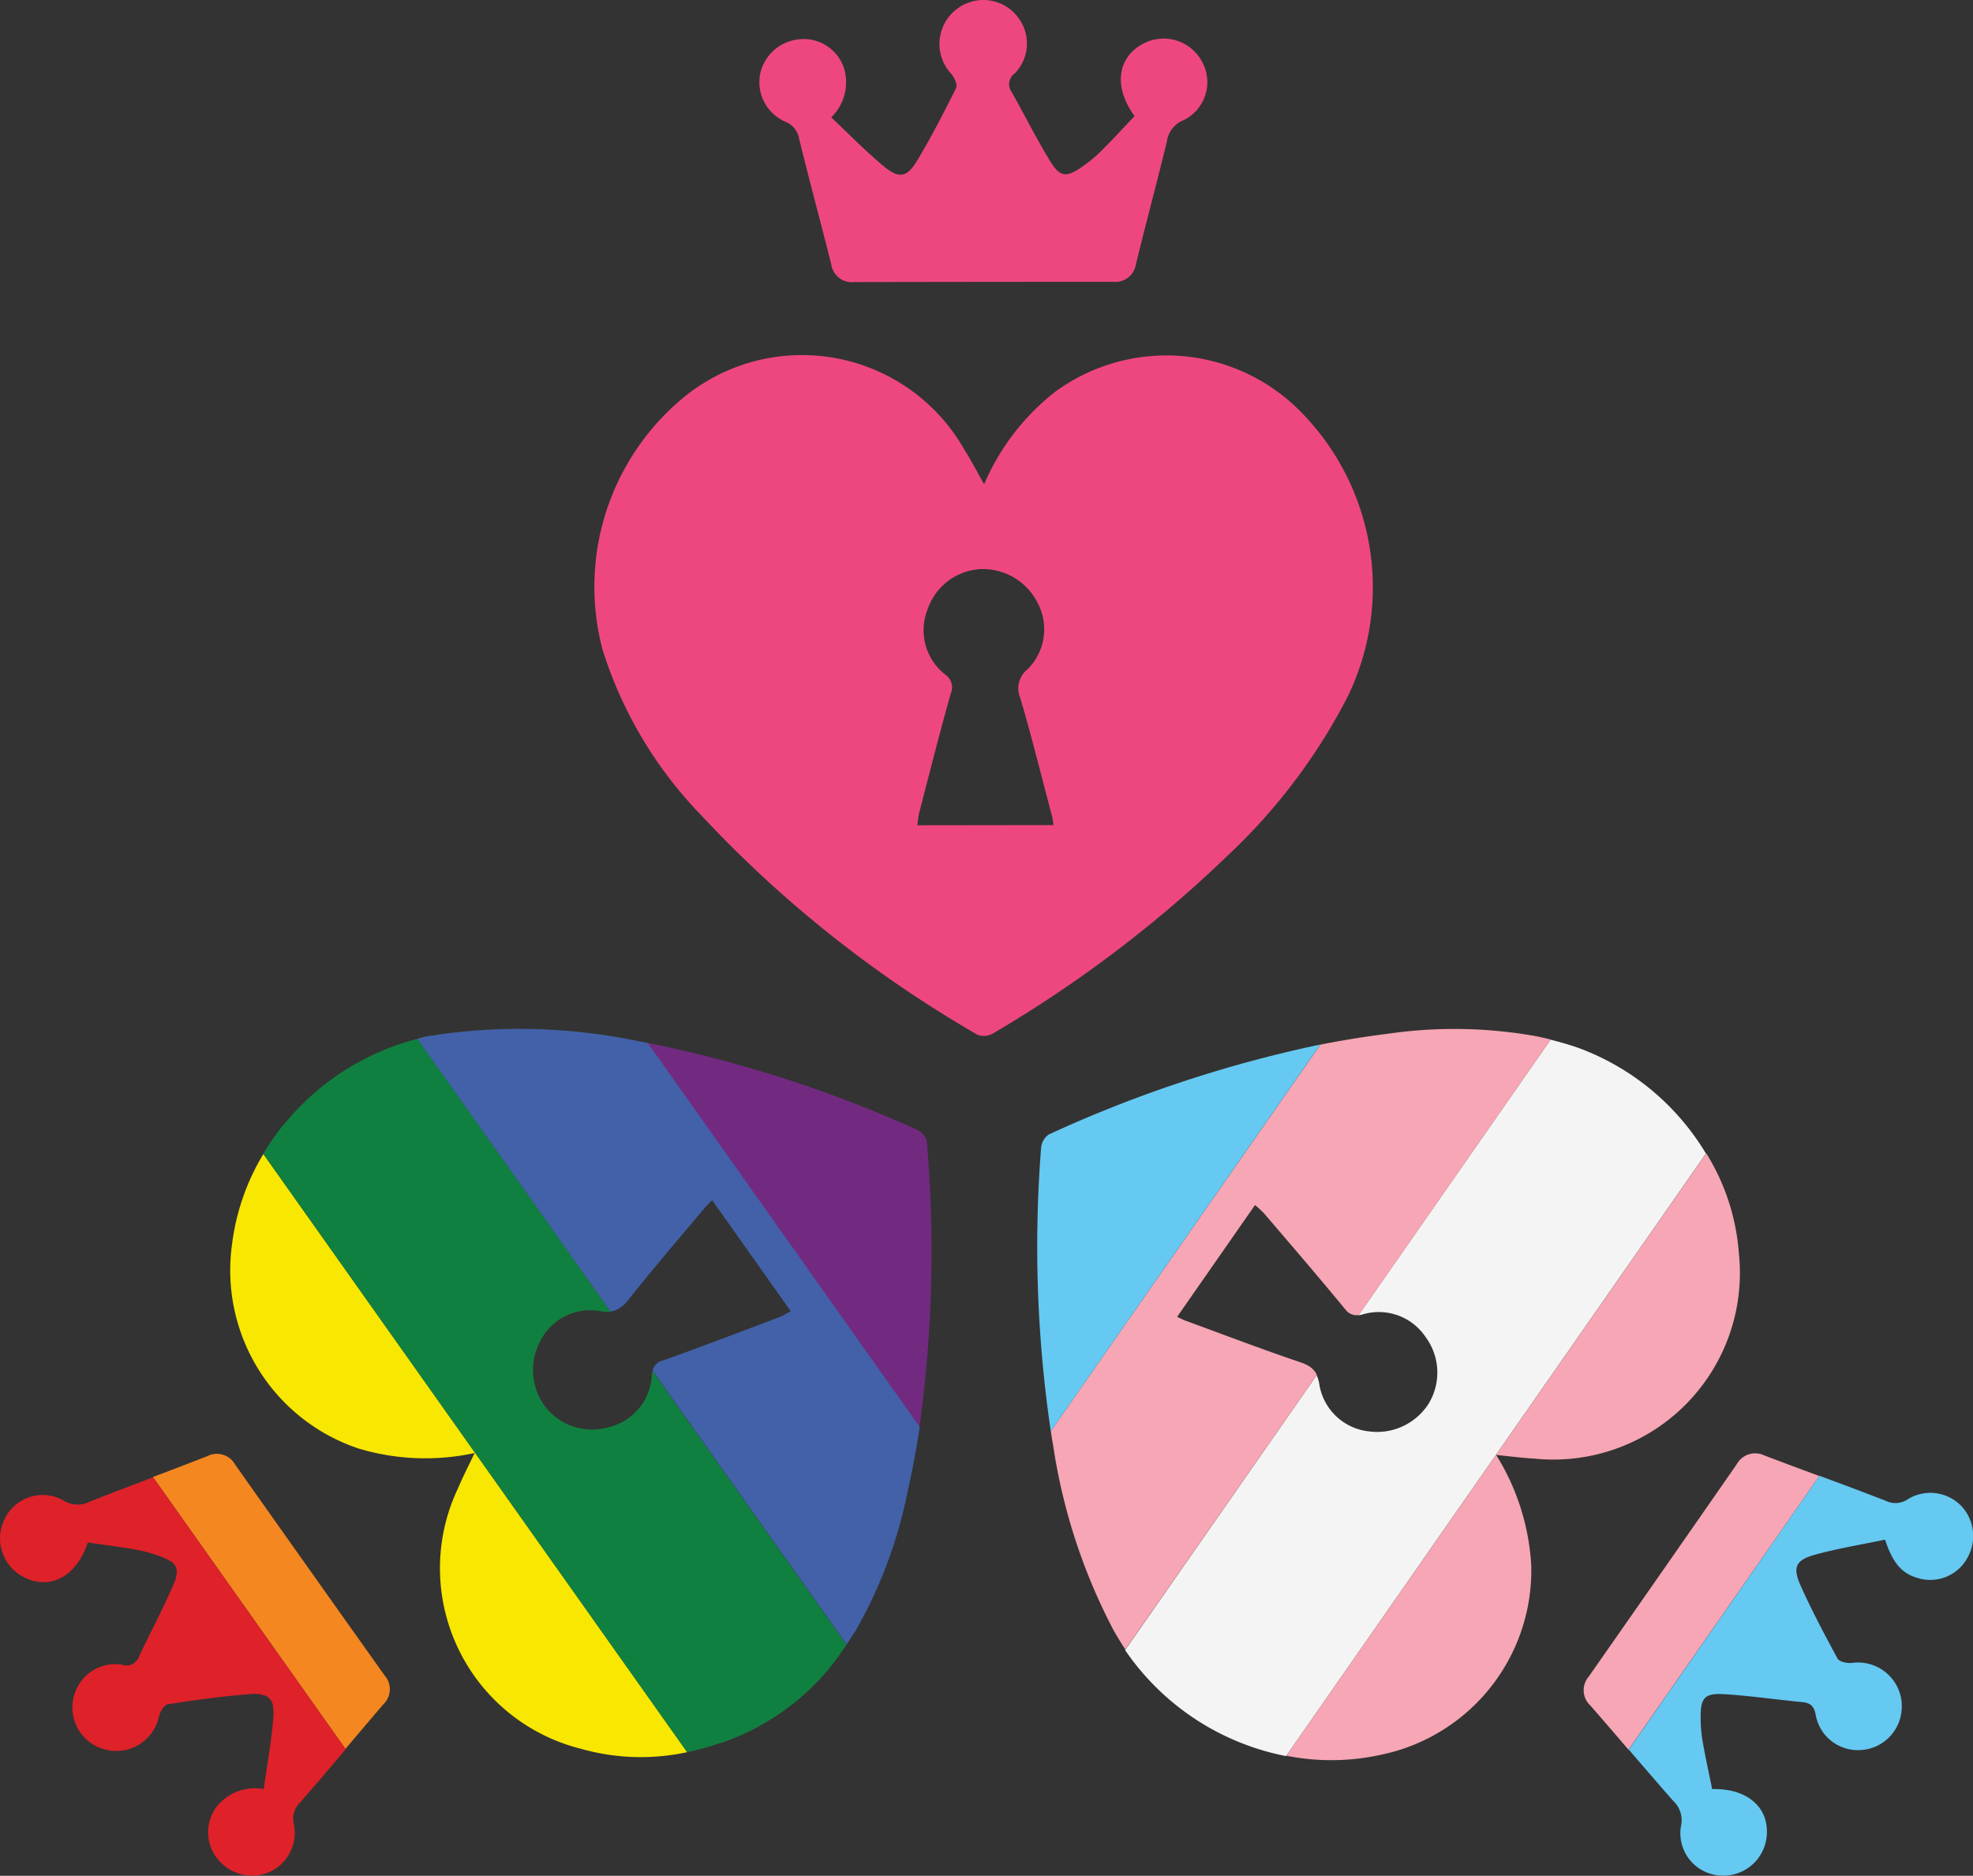
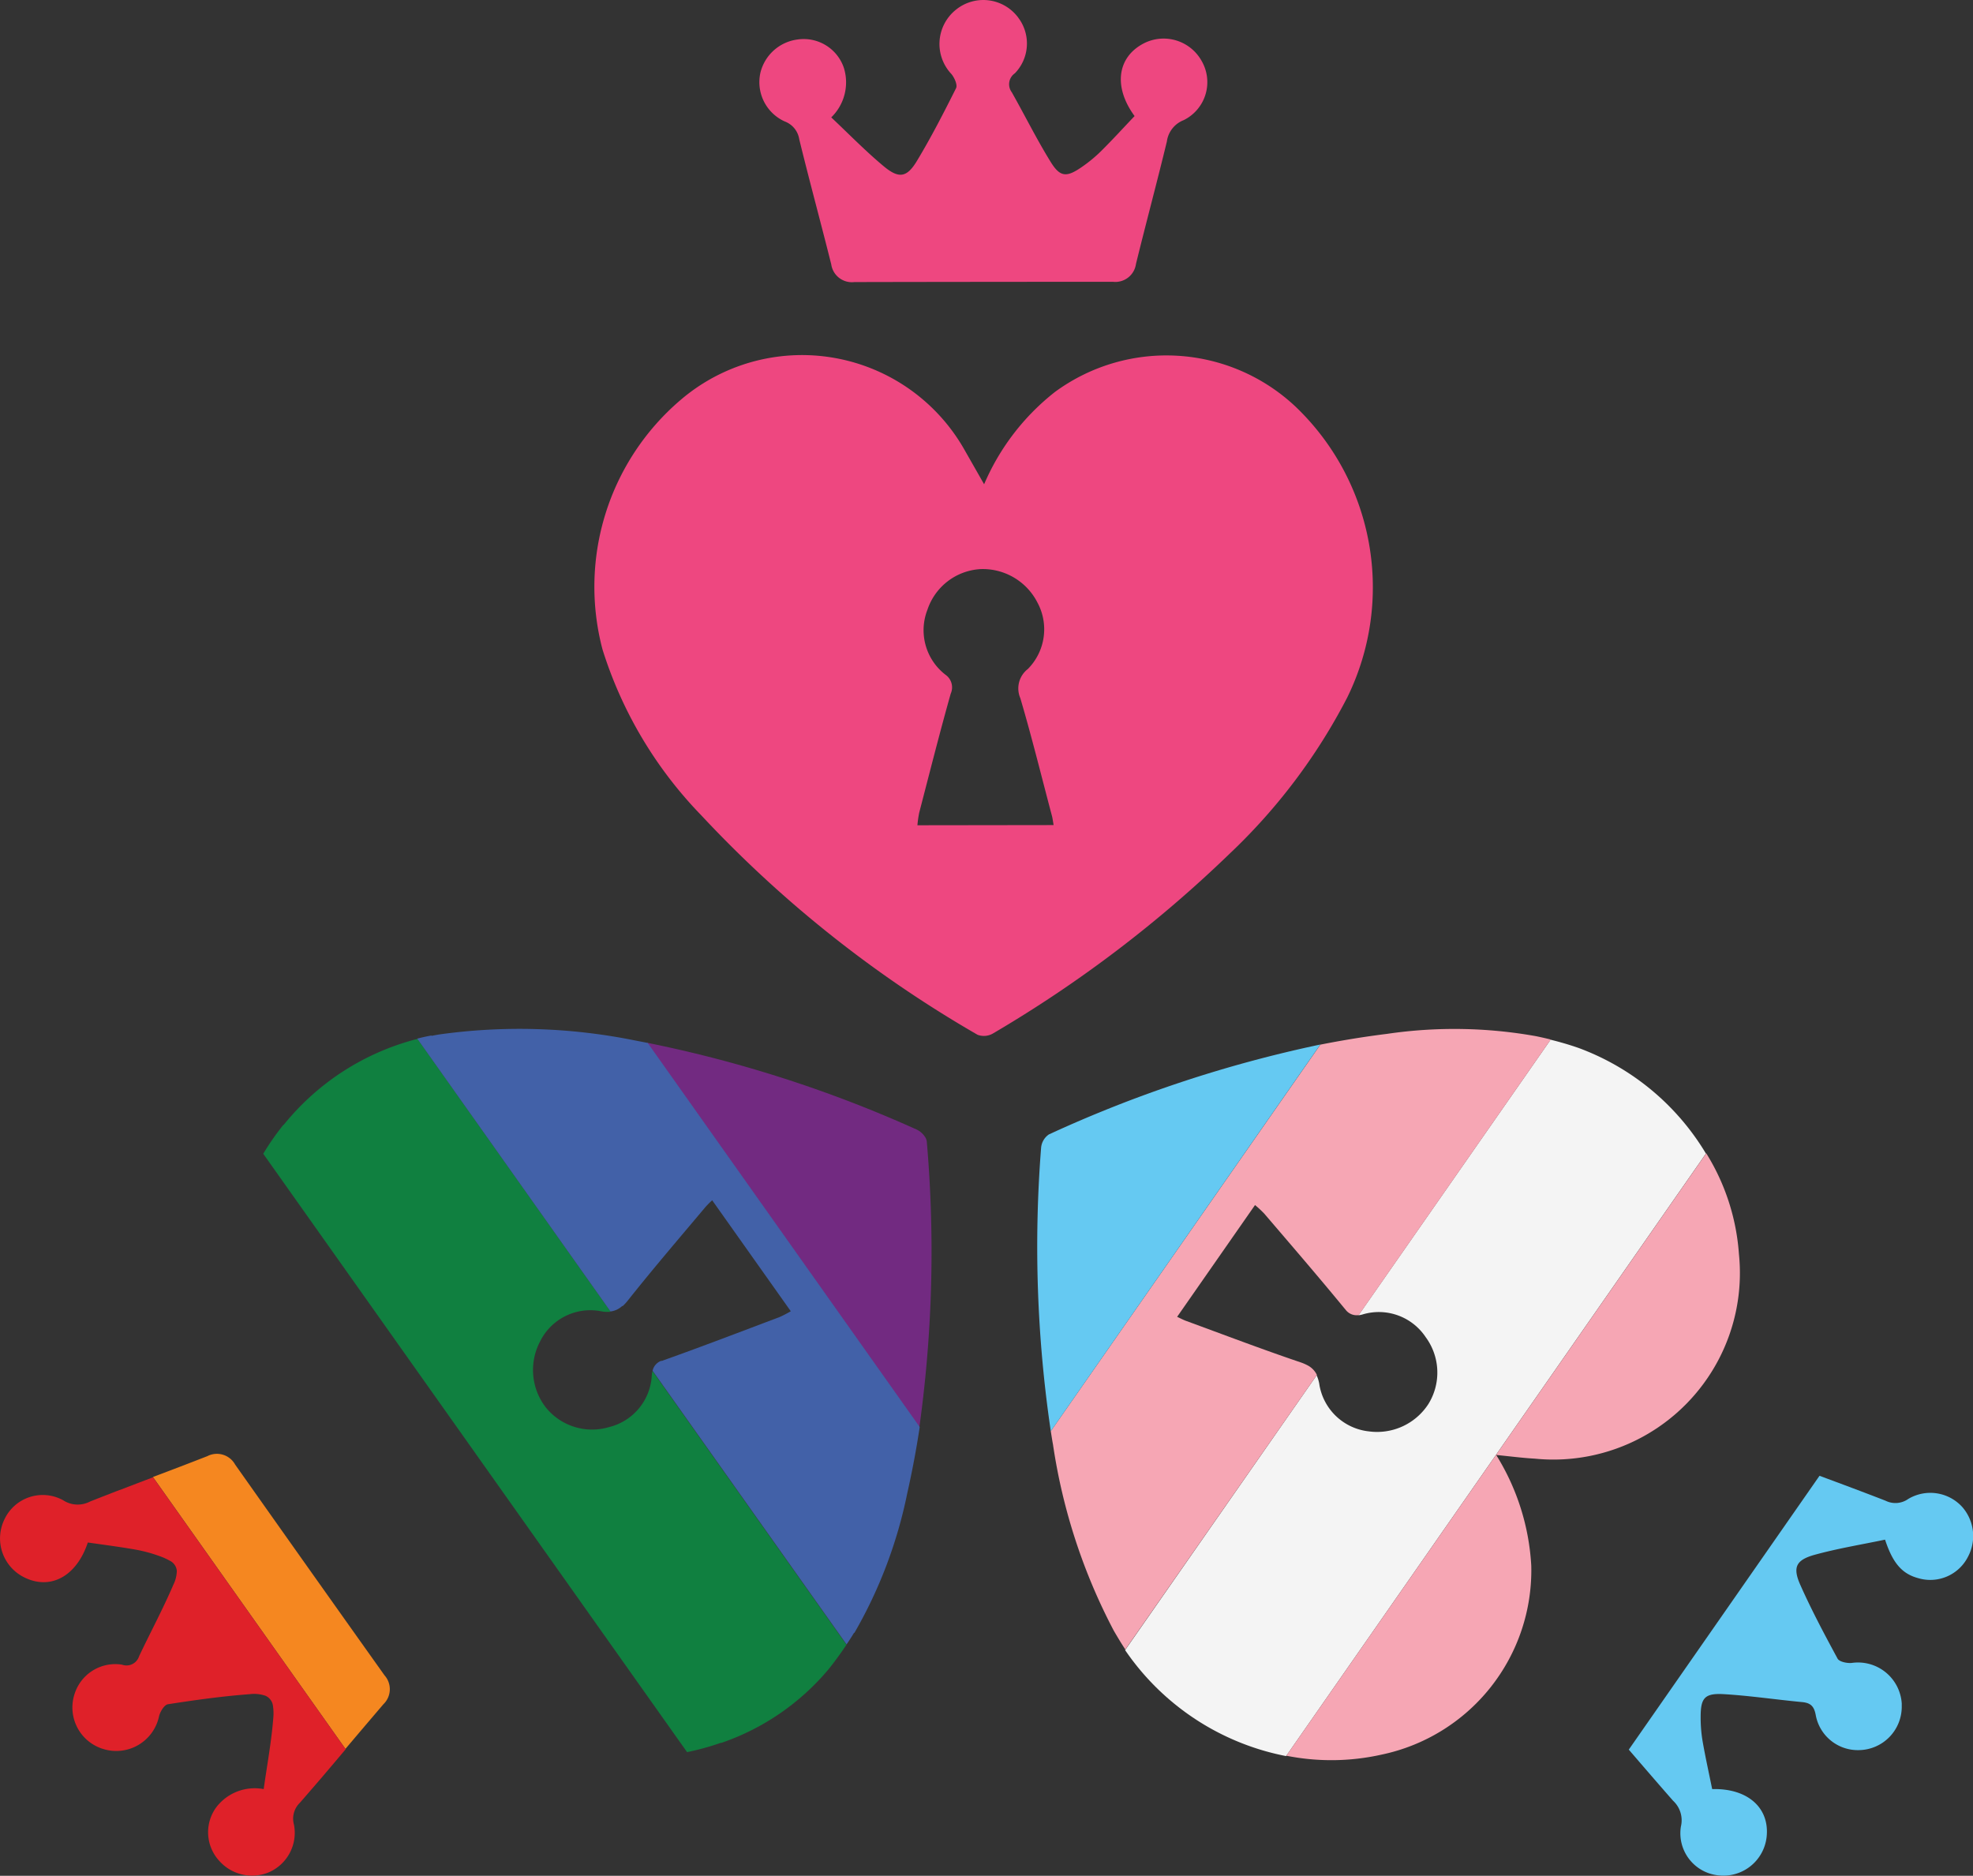
<svg xmlns="http://www.w3.org/2000/svg" viewBox="0 0 75.735 72">
  <rect x="0" y="0" width="75.735" height="72" fill="#333333" stroke="none" />
  <defs>
    <style>
      .cls-1 {
        fill: #722a81;
      }

      .cls-2 {
        fill: #f8e700;
      }

      .cls-3 {
        fill: #108040;
      }

      .cls-4 {
        fill: #4261a8;
      }

      .cls-5 {
        fill: #f58720;
      }

      .cls-6 {
        fill: #df2129;
      }

      .cls-7 {
        fill: #f4f4f4;
      }

      .cls-8 {
        fill: #f6a6b4;
      }

      .cls-9 {
        fill: #65c9f2;
      }

      .cls-10 {
        fill: #ee4780;
      }
    </style>
  </defs>
  <g id="MV_ALL" data-name="MV ALL" transform="translate(-0.002 0.006)">
    <path id="Path_12" data-name="Path 12" class="cls-1" d="M300.671,482.418a48.811,48.811,0,0,0,.285-10.97.411.411,0,0,0-.08-.193h0a.785.785,0,0,0-.293-.257,48.352,48.352,0,0,0-10.363-3.338Z" transform="translate(-265.379 -427.64)" />
-     <path id="Path_13" data-name="Path 13" class="cls-2" d="M104.6,517.55a8.789,8.789,0,0,0-1.2,3.447,7.212,7.212,0,0,0,4.86,7.859,8.914,8.914,0,0,0,4.45.171c-.234.494-.451.911-.633,1.343a7.144,7.144,0,0,0,4.727,10.013,8.416,8.416,0,0,0,4.068.126Z" transform="translate(-94.489 -473.26)" />
    <path id="Path_14" data-name="Path 14" class="cls-3" d="M140.412,489.193l-7.446-10.507a1.013,1.013,0,0,0-.027.152,2.156,2.156,0,0,1-1.637,2,2.281,2.281,0,0,1-2.444-.77,2.346,2.346,0,0,1-.213-2.505,2.153,2.153,0,0,1,2.3-1.179,1.306,1.306,0,0,0,.416.026l-7.414-10.473a9.67,9.67,0,0,0-5.142,3.306l-.006-.008a9.69,9.69,0,0,0-.775,1.113l16.269,22.967a9.877,9.877,0,0,0,1.3-.359l.005.008a9.308,9.308,0,0,0,4.141-2.848C139.977,489.818,140.2,489.508,140.412,489.193Z" transform="translate(-107.917 -426.067)" />
    <path id="Path_15" data-name="Path 15" class="cls-4" d="M187.13,461.751l7.418,10.473a.807.807,0,0,0,.454-.214l.009.012a1.812,1.812,0,0,0,.206-.223c.965-1.217,1.981-2.4,2.978-3.586a3.138,3.138,0,0,1,.257-.257l3.017,4.259a4.224,4.224,0,0,1-.428.222c-1.471.555-2.94,1.119-4.421,1.647-.038.014-.073.027-.105.042l-.009-.012a.527.527,0,0,0-.342.384l7.446,10.507c.1-.149.2-.3.288-.45l.009.012a17.765,17.765,0,0,0,2.033-5.366q.286-1.268.478-2.543l-10.441-14.742c-.171-.033-.342-.067-.514-.1a22.294,22.294,0,0,0-7.478-.227c-.1.016-.2.035-.3.054l-.009-.012C187.483,461.665,187.305,461.706,187.13,461.751Z" transform="translate(-171.112 -421.89)" />
    <path id="Path_16" data-name="Path 16" class="cls-5" d="M75.961,663.417q.724-.856,1.455-1.712a.8.8,0,0,0,.044-1.113q-2.874-4.04-5.733-8.089a.8.8,0,0,0-1.066-.323q-1.042.407-2.09.8Z" transform="translate(-62.699 -596.293)" />
    <path id="Path_17" data-name="Path 17" class="cls-6" d="M.172,664.146a1.667,1.667,0,0,0,.745,2.218c1.012.514,2.022-.023,2.456-1.33.606.086,1.223.166,1.834.273a5.538,5.538,0,0,1,.927.252,2.289,2.289,0,0,1,.379.171.477.477,0,0,1,.276.389,1.237,1.237,0,0,1-.132.535c-.4.934-.882,1.828-1.316,2.746a.508.508,0,0,1-.66.322A1.639,1.639,0,0,0,2.87,670.83a1.664,1.664,0,0,0,1.039,2.112L4,672.97A1.679,1.679,0,0,0,6.108,671.7c.044-.176.2-.437.342-.458,1.04-.161,2.085-.308,3.133-.386a1.373,1.373,0,0,1,.6.057.49.49,0,0,1,.3.417,1.882,1.882,0,0,1,.009.444c-.072.916-.242,1.825-.368,2.725a1.857,1.857,0,0,0-1.822.7,1.623,1.623,0,0,0,.137,2.077,1.684,1.684,0,0,0,1.856.428,1.651,1.651,0,0,0,.991-1.84.85.85,0,0,1,.234-.847q.435-.5.864-1h0l.005-.006h0q.443-.52.882-1.042L5.877,662.53q-.638.243-1.275.488H4.593q-.569.22-1.135.443a1.02,1.02,0,0,1-1.035-.051A1.624,1.624,0,0,0,.172,664.146Z" transform="translate(0 -605.832)" />
    <path id="Path_18" data-name="Path 18" class="cls-7" d="M520.979,466.28l-7.374,10.578a1.045,1.045,0,0,0,.135-.025,2.16,2.16,0,0,1,2.444.863,2.292,2.292,0,0,1,.105,2.568A2.347,2.347,0,0,1,514,481.314a2.162,2.162,0,0,1-1.891-1.764,1.356,1.356,0,0,0-.11-.388l-7.352,10.548a9.725,9.725,0,0,0,6.18,4.068l16.116-23.127a9.556,9.556,0,0,0-4.878-4.05C521.707,466.475,521.343,466.37,520.979,466.28Z" transform="translate(-461.457 -426.378)" />
    <path id="Path_19" data-name="Path 19" class="cls-8" d="M481.495,474.742a.808.808,0,0,0-.375-.377,1.794,1.794,0,0,0-.268-.112c-1.475-.5-2.93-1.054-4.391-1.59-.1-.038-.2-.091-.331-.152l2.99-4.29a4.17,4.17,0,0,1,.355.33c1.027,1.2,2.054,2.391,3.054,3.608.025.03.049.056.072.086a.532.532,0,0,0,.5.2l7.372-10.578c-.183-.045-.366-.086-.55-.125h0a17.793,17.793,0,0,0-5.734-.092q-1.294.161-2.562.414L471.28,476.9c.027.171.054.347.086.52a22.344,22.344,0,0,0,2.325,7.125c.049.086.1.171.151.257h0q.145.245.3.479Z" transform="translate(-430.943 -421.972)" />
    <path id="Path_20" data-name="Path 20" class="cls-9" d="M476.118,468.45A48.968,48.968,0,0,0,465.7,471.9a.692.692,0,0,0-.3.507,48.5,48.5,0,0,0,.371,10.885Z" transform="translate(-425.434 -428.363)" />
    <path id="Path_21" data-name="Path 21" class="cls-8" d="M576.93,540.354a8.819,8.819,0,0,0,3.645-.04,7.227,7.227,0,0,0,5.757-7.249,8.97,8.97,0,0,0-1.347-4.255c.544.053,1.012.115,1.481.141a7.161,7.161,0,0,0,7.837-7.857,8.436,8.436,0,0,0-1.255-3.864Z" transform="translate(-527.551 -472.968)" />
-     <path id="Path_22" data-name="Path 22" class="cls-8" d="M719.336,652.723c-.7-.257-1.406-.521-2.107-.787a.807.807,0,0,0-1.065.337q-2.831,4.077-5.677,8.145a.8.8,0,0,0,.057,1.113q.738.845,1.466,1.7Z" transform="translate(-649.497 -596.074)" />
    <path id="Path_23" data-name="Path 23" class="cls-9" d="M735.744,675.814c.137-1.126-.708-1.9-2.087-1.863-.122-.6-.257-1.209-.365-1.822a5.452,5.452,0,0,1-.077-.959c0-.709.154-.9.856-.865,1.014.058,2.022.211,3.036.306.335.032.466.163.528.513a1.642,1.642,0,0,0,1.659,1.331,1.667,1.667,0,0,0,1.64-1.695c0-.032,0-.063,0-.094a1.683,1.683,0,0,0-1.916-1.558c-.181.019-.48-.043-.547-.164-.5-.925-1-1.861-1.428-2.824-.306-.685-.171-.965.557-1.165.888-.244,1.8-.391,2.693-.579.3.915.66,1.314,1.278,1.48a1.622,1.622,0,0,0,1.911-.834,1.689,1.689,0,0,0-.226-1.9,1.654,1.654,0,0,0-2.071-.309.851.851,0,0,1-.877.067c-.84-.327-1.685-.641-2.531-.955l-7.321,10.511c.565.656,1.13,1.313,1.7,1.962a1.021,1.021,0,0,1,.3.993,1.625,1.625,0,0,0,1.455,1.873A1.67,1.67,0,0,0,735.744,675.814Z" transform="translate(-667.932 -605.284)" />
-     <path id="Path_24" data-name="Path 24" class="cls-10" d="M281.518,164.262a8.985,8.985,0,0,1,2.718-3.542,7.23,7.23,0,0,1,9.243.569,9.587,9.587,0,0,1,1.976,11.161,22.383,22.383,0,0,1-4.511,5.991,48.04,48.04,0,0,1-9.093,6.906.69.69,0,0,1-.585.046,45.7,45.7,0,0,1-10.613-8.432,16,16,0,0,1-3.783-6.357,9.424,9.424,0,0,1,2.978-9.562,7.167,7.167,0,0,1,10.933,1.927C281.032,163.366,281.249,163.788,281.518,164.262Zm2.668,13.082c-.026-.142-.038-.257-.066-.359-.4-1.505-.77-3.018-1.212-4.512a.942.942,0,0,1,.288-1.119,2.164,2.164,0,0,0,.364-2.561,2.355,2.355,0,0,0-2.173-1.275,2.285,2.285,0,0,0-2.043,1.556,2.158,2.158,0,0,0,.692,2.5.591.591,0,0,1,.2.726c-.428,1.517-.813,3.046-1.21,4.571a4.126,4.126,0,0,0-.068.48Z" transform="translate(-243.74 -145.68)" />
+     <path id="Path_24" data-name="Path 24" class="cls-10" d="M281.518,164.262a8.985,8.985,0,0,1,2.718-3.542,7.23,7.23,0,0,1,9.243.569,9.587,9.587,0,0,1,1.976,11.161,22.383,22.383,0,0,1-4.511,5.991,48.04,48.04,0,0,1-9.093,6.906.69.69,0,0,1-.585.046,45.7,45.7,0,0,1-10.613-8.432,16,16,0,0,1-3.783-6.357,9.424,9.424,0,0,1,2.978-9.562,7.167,7.167,0,0,1,10.933,1.927Zm2.668,13.082c-.026-.142-.038-.257-.066-.359-.4-1.505-.77-3.018-1.212-4.512a.942.942,0,0,1,.288-1.119,2.164,2.164,0,0,0,.364-2.561,2.355,2.355,0,0,0-2.173-1.275,2.285,2.285,0,0,0-2.043,1.556,2.158,2.158,0,0,0,.692,2.5.591.591,0,0,1,.2.726c-.428,1.517-.813,3.046-1.21,4.571a4.126,4.126,0,0,0-.068.48Z" transform="translate(-243.74 -145.68)" />
    <path id="Path_25" data-name="Path 25" class="cls-10" d="M343.415,4.5c.664.624,1.309,1.289,2.017,1.878.582.484.888.432,1.274-.211.543-.9,1.027-1.844,1.5-2.788.062-.124-.06-.4-.178-.543A1.682,1.682,0,0,1,348.2.368a1.668,1.668,0,0,1,2.347.243c.02.024.038.049.056.074a1.643,1.643,0,0,1-.14,2.123.51.51,0,0,0-.118.727c.5.885.953,1.8,1.487,2.665.368.6.615.609,1.2.205a5.483,5.483,0,0,0,.743-.613c.442-.438.862-.9,1.284-1.343-.818-1.113-.669-2.247.333-2.78a1.67,1.67,0,0,1,2.246.674,1.625,1.625,0,0,1-.7,2.265,1.024,1.024,0,0,0-.64.818c-.38,1.569-.8,3.128-1.186,4.7a.8.8,0,0,1-.882.685q-4.964,0-9.928.01a.8.8,0,0,1-.887-.68c-.4-1.6-.837-3.2-1.228-4.8a.871.871,0,0,0-.557-.685,1.655,1.655,0,0,1-.933-1.875,1.69,1.69,0,0,1,1.425-1.271A1.627,1.627,0,0,1,343.9,2.6,1.874,1.874,0,0,1,343.415,4.5Z" transform="translate(-311.505 0)" />
  </g>
</svg>